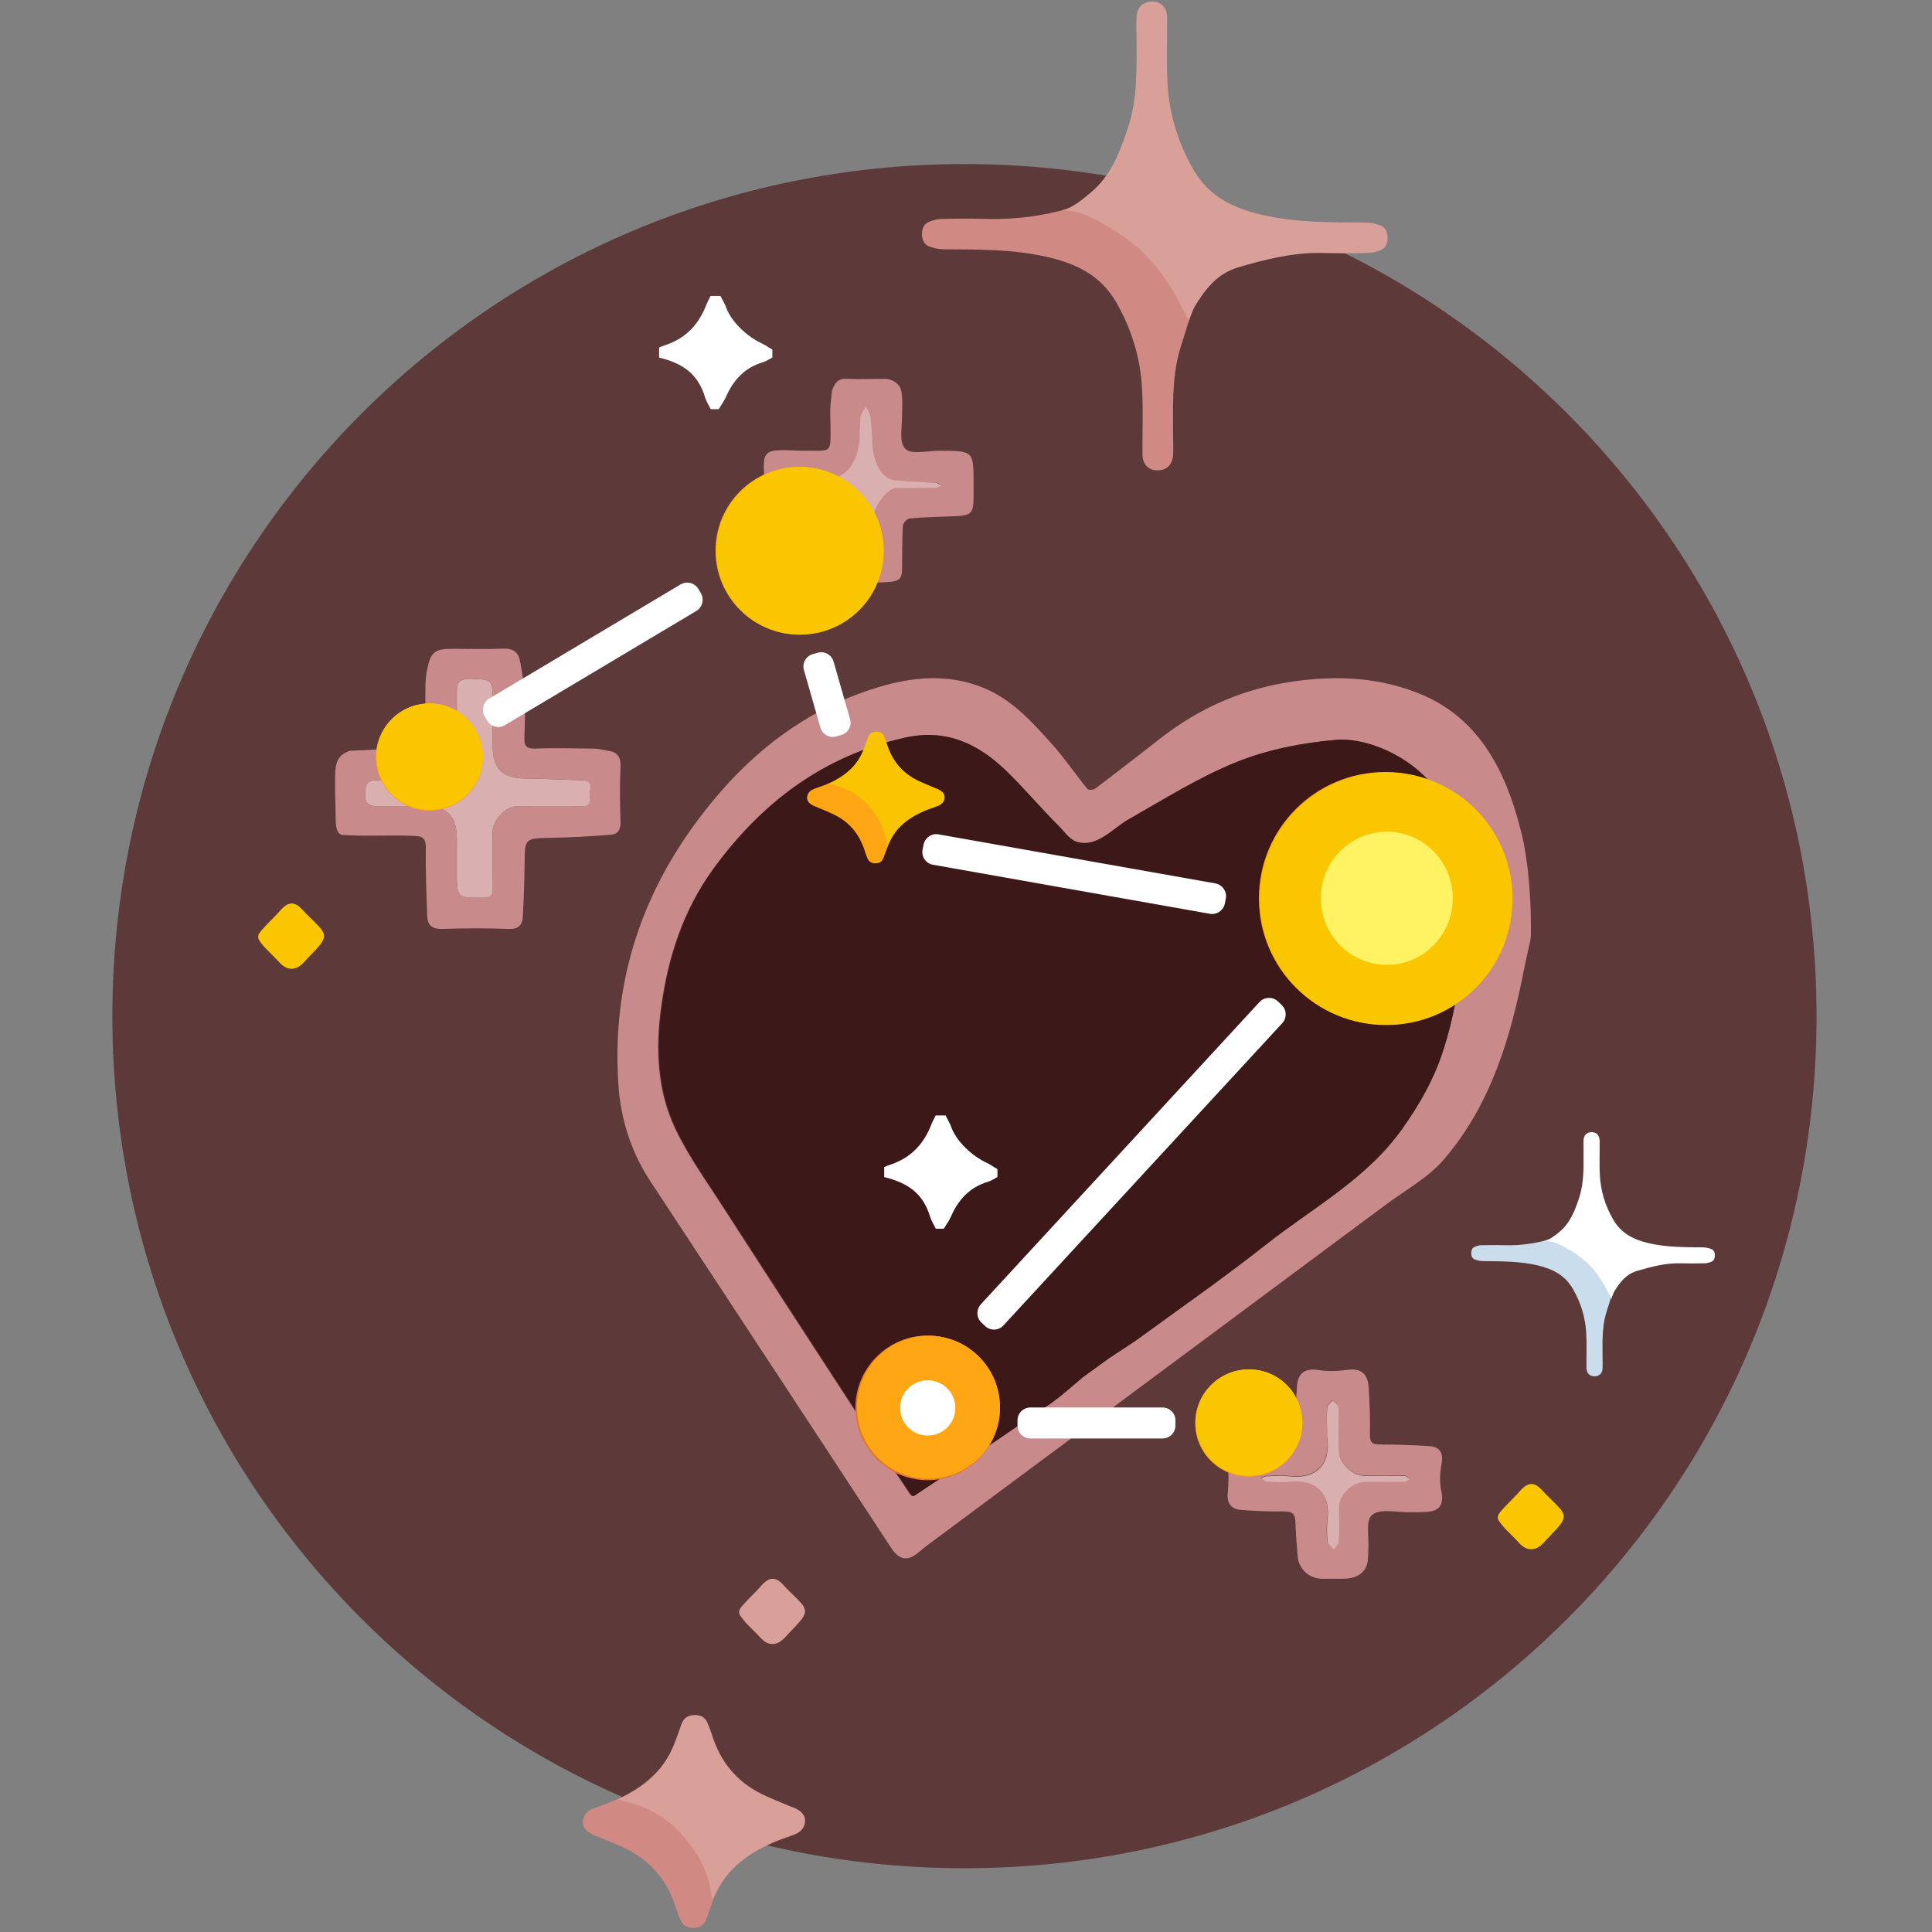
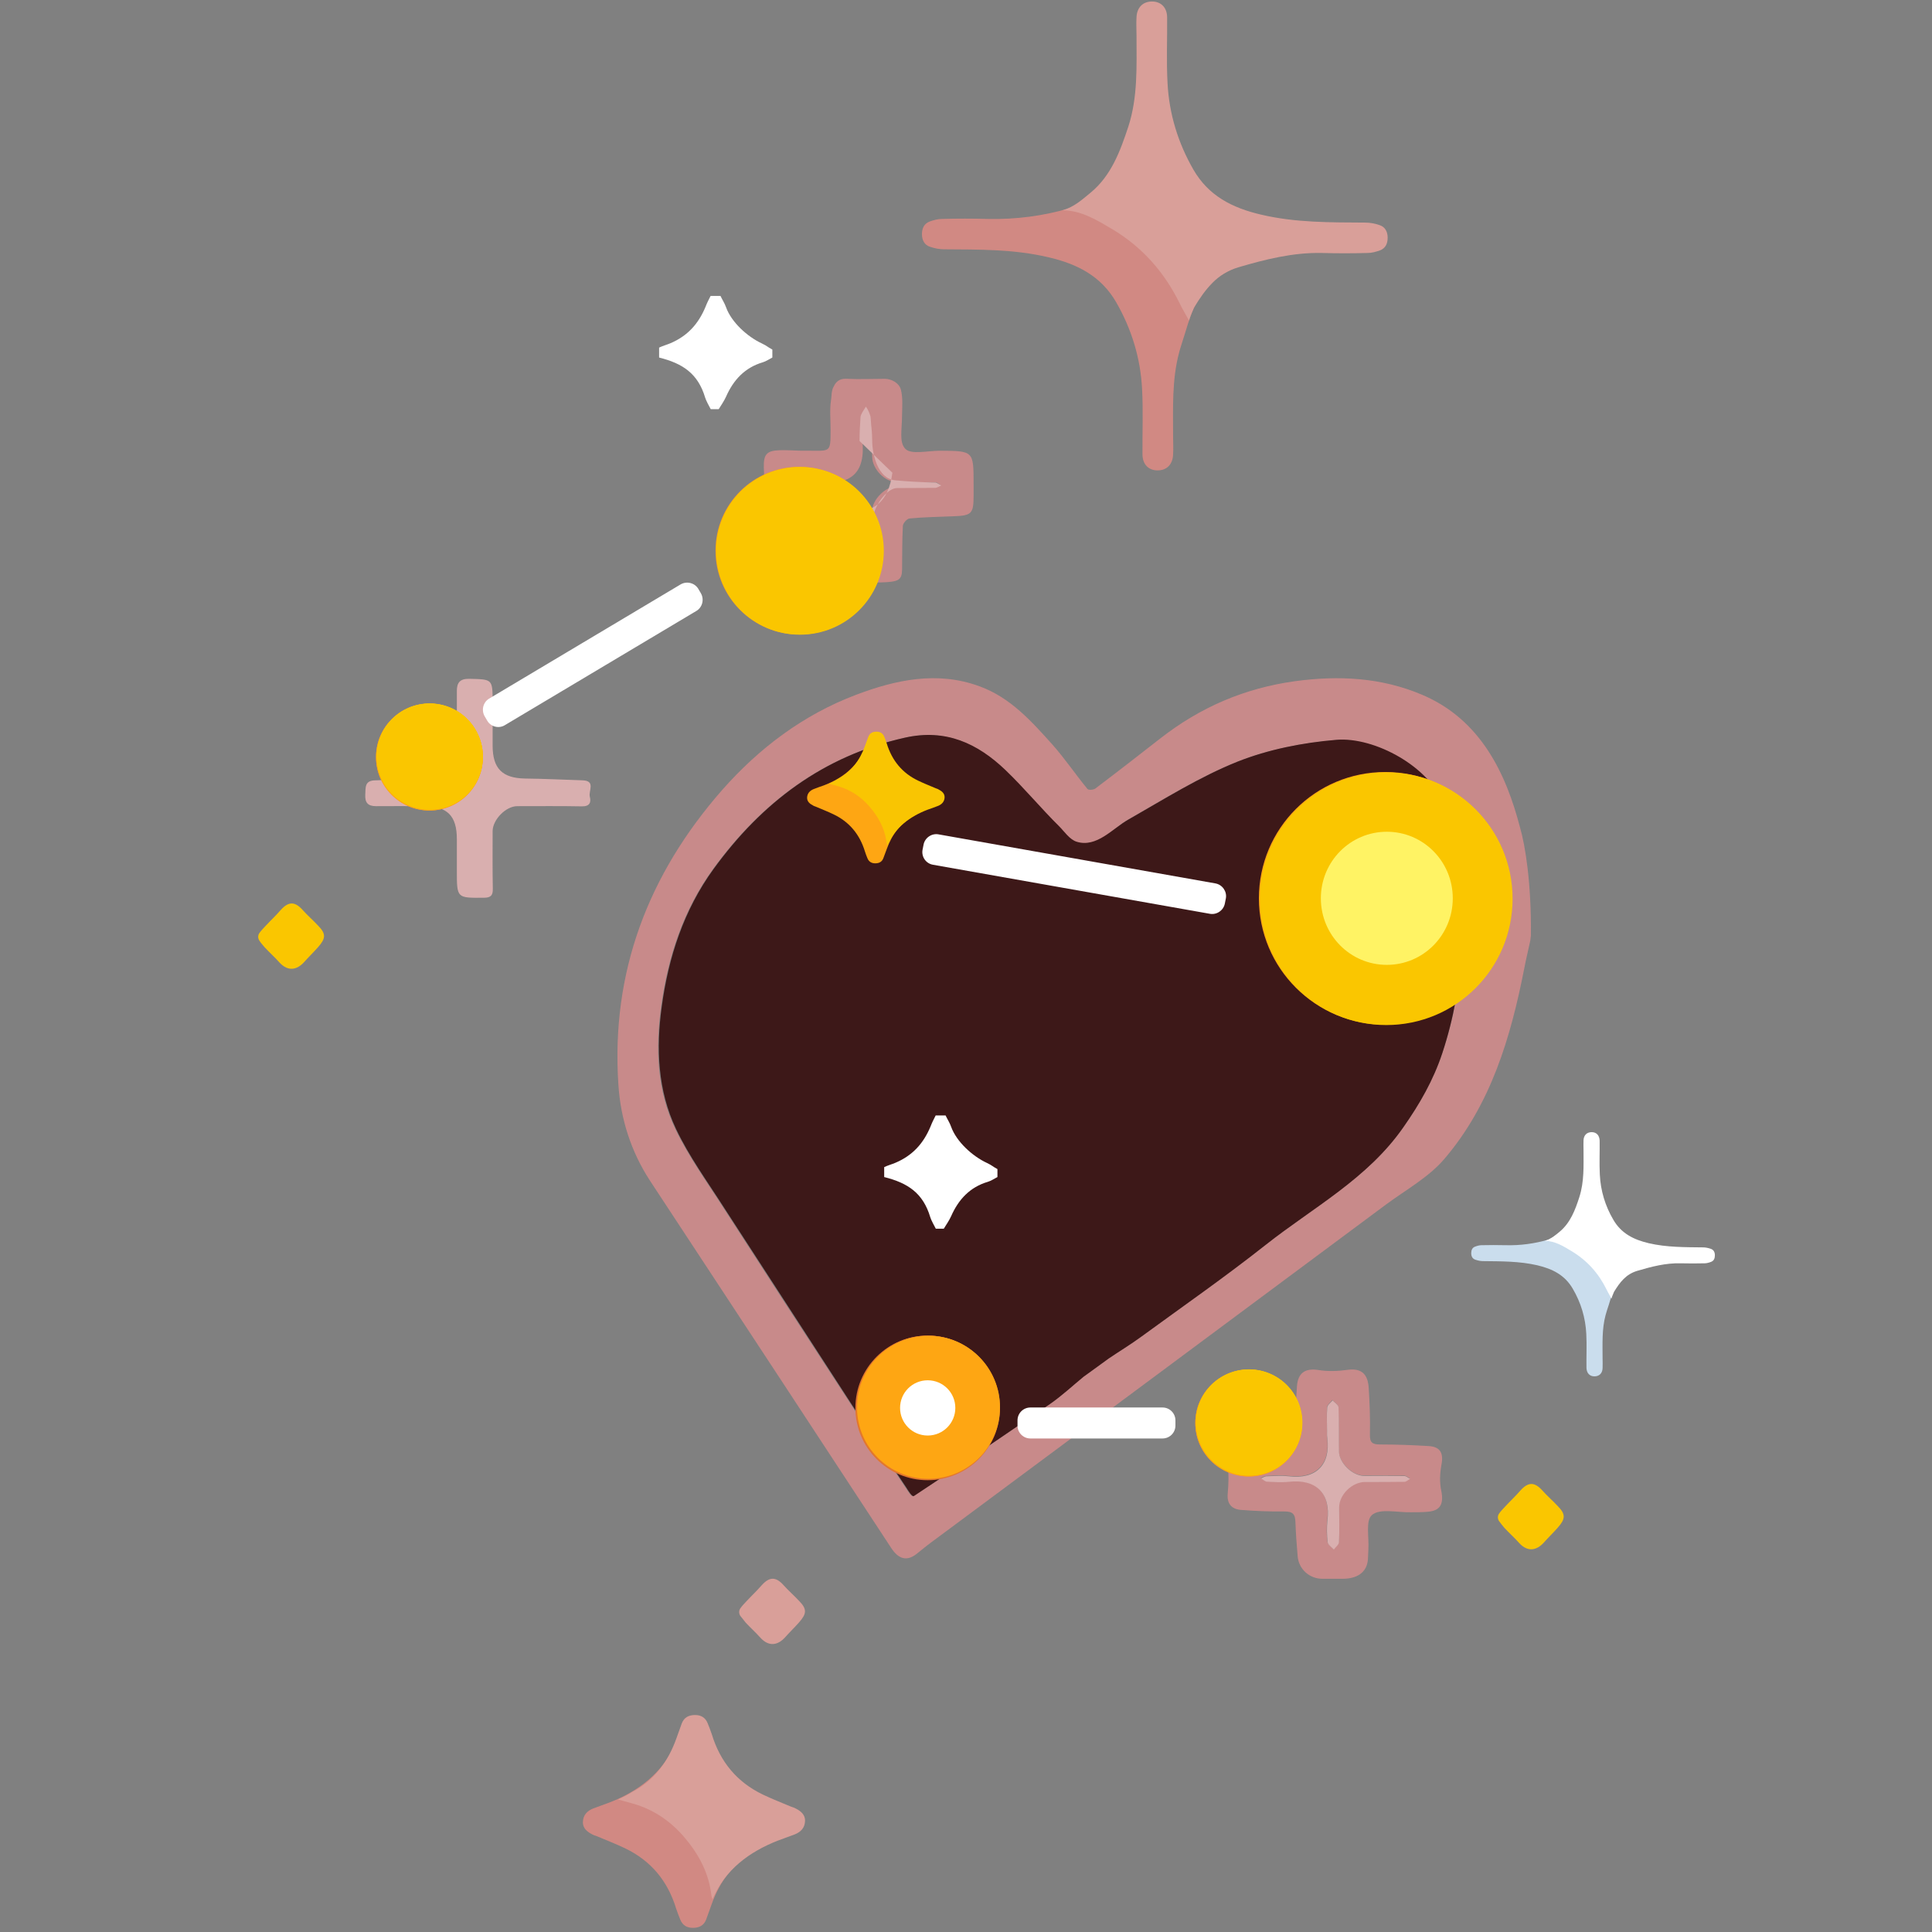
<svg xmlns="http://www.w3.org/2000/svg" version="1.2" baseProfile="tiny-ps" viewBox="0 0 512 512" width="512" height="512">
  <rect x="0" y="0" width="512" height="512" fill="#808080" stroke="none" />
  <title>5_vale (2)-svg</title>
  <style>
		tspan { white-space:pre }
		.s0 { fill: #5d3939 } 
		.s1 { fill: #c88a8a } 
		.s2 { fill: #3d1818 } 
		.s3 { fill: #f6f1f1 } 
		.s4 { fill: #d9afaf } 
		.s5 { fill: #d18983 } 
		.s6 { fill: #d99f99 } 
		.s7 { fill: #cadded } 
		.s8 { fill: #ffffff } 
		.s9 { fill: #fac600 } 
		.s10 { fill: #fea613 } 
		.s11 { fill: #fff364 } 
		.s12 { fill: #e2772c } 
		.s13 { fill: #f9c502 } 
	</style>
  <g id="Layer_6_xA0_Изображение_1_">
-     <path id="Layer" class="s0" d="m255.59 495.1c-124.87 0-225.81-100.94-225.81-225.81c0-124.87 100.94-225.81 225.81-225.81c124.87 0 225.81 100.94 225.81 225.81c0 124.87-100.94 225.81-225.81 225.81z" />
-   </g>
+     </g>
  <g id="Group_2_xA0_Изображение_1_">
    <path id="Layer" fill-rule="evenodd" class="s1" d="m405.54 249.28c-0.53 2.53-1.16 5-1.63 7.53c-3.58 18.22-8.84 35.91-21.11 50.28c-4.16 4.9-10.21 8.21-15.48 12.11c-40.12 29.85-80.29 59.65-120.41 89.45c-1.37 1-2.63 2.05-3.95 3.11c-2.84 2.26-5 1.16-6.74-1.47c-9.48-14.43-18.95-28.9-28.43-43.33c-11.85-18.01-23.69-36.06-35.54-54.07c-5.05-7.74-7.79-16.43-8.37-25.43c-2-29.85 7.9-55.75 27.48-78.08c9.85-11.16 21.53-19.95 35.43-25.22c10.53-4 21.64-6.42 32.85-2.26c8.11 2.95 13.74 9.27 19.27 15.43c3.32 3.74 6.11 7.9 9.27 11.74c0.26 0.37 1.63 0.26 2.11-0.11c5.79-4.37 11.53-8.84 17.27-13.32c10.53-8.21 22.27-13.27 35.59-15.11c11.58-1.58 22.9-1 33.7 3.58c15.53 6.58 22.27 20.85 26.01 35.33c1.32 4.53 3 14.64 2.84 28.54m-111.88 111.98c2.79-1.9 5.69-3.63 8.42-5.63c11.11-8.11 22.38-16.01 33.17-24.48c12.53-9.9 27.01-17.53 36.49-31.17c4.32-6.16 7.95-12.48 10.32-19.64c3.05-9.11 4.74-18.48 5.11-28.01c0.32-6.9 0.74-13.85-0.16-20.64c-0.63-5-3.84-9.63-4.79-14.64c-1.95-10.64-17.95-20.53-28.33-19.64c-8.84 0.74-18.01 2.53-26.22 5.79c-10.11 4.05-19.48 9.95-28.96 15.37c-4.11 2.32-8.37 7.9-13.69 6.21c-1.84-0.58-3.26-3.11-4.58-4.37c-4.9-4.84-9.32-10.21-14.32-15c-7.37-7.11-15.79-11-26.59-8.58c-21.64 4.84-37.96 17.22-50.75 34.8c-7.9 10.9-11.95 23.32-13.74 36.49c-1.53 11.11-1.11 22.22 3.79 32.43c3.47 7.27 8.32 13.95 12.69 20.8c10.85 16.85 21.8 33.7 32.75 50.49c5.16 7.95 10.27 15.9 15.58 23.74c0.53 0.79 1.53 2.53 2.05 2.21c11.79-7.69 24.48-16.43 36.06-24.38c3.16-2.16 6-4.84 9-7.32c2.37-1.63 4.53-3.21 6.69-4.84z" />
-     <path id="Layer" fill-rule="evenodd" class="s1" d="m90.8 221.27c-0.53 0-1.84-0.42-1.84-4.05c-0.05-5.37-0.21-5.32-0.16-11.53c0.05-3.42 0.63-5.69 4-6.74c6.11-0.26 12.27-0.53 18.37-0.9c0.53-0.05 1.47-1.16 1.47-1.84c0.11-4.84 0.05-9.63 0.11-14.48c0-1.37 0.16-2.79 0.42-4.16c0.95-4.79 2-5.63 6.79-5.63c4.48 0 8.95 0.16 13.43-0.05c2.37-0.11 3.84 0.84 4.32 2.9c0.68 3.05 1.11 6.16 1.26 9.27c0.21 3.74 0.16 7.53 0 11.32c-0.11 2.26 0.47 3.05 2.84 3c5.05-0.21 10.16-0.05 15.27 0c1.32 0 2.58 0.32 3.9 0.53c2.58 0.37 3.63 1.63 3.47 4.42c-0.26 4.79-0.16 9.63 0 14.48c0.05 2.11-0.74 3.26-2.63 3.42c-5.21 0.37-10.48 0.74-15.69 0.79c-7.11 0.16-7.05 0.05-7.11 7.05c-0.05 4.63-0.21 9.27-0.47 13.9c-0.11 2.21-1.21 3.32-3.74 3.21c-5.84-0.21-11.74-0.21-17.64 0c-2.58 0.05-3.84-0.9-3.95-3.32c-0.21-5.95-0.47-11.9-0.37-17.85c0.05-2.47-0.47-3.37-2.79-3.47c-6.63-0.32-12.06 0.16-19.27-0.26zm30.27-29.48c0 1.74-0.26 3.53 0.05 5.26c0.95 5.79-3.47 10-9.37 9.37c-4.05-0.42-8.21 0.32-12.32 0.37c-2.84 0.05-2.53 1.9-2.63 3.79c-0.11 2.16 0.68 3.11 2.84 3.05c4.21-0.05 8.42 0 12.64 0c6.27 0 8.79 2.53 8.79 8.74c0 2.79 0 5.63 0 8.42c0 7.21 0 7.16 7.16 7.11c1.84 0 2.42-0.63 2.37-2.42c-0.11-5.11-0.05-10.16-0.05-15.27c0-3.05 3.47-6.53 6.53-6.58c5.69 0 11.42-0.11 17.11 0.05c2.05 0.05 2.53-1.05 2.11-2.58c-0.37-1.53 1.63-4.21-1.95-4.32c-5.05-0.16-10.11-0.42-15.22-0.47c-6-0.11-8.58-2.63-8.58-8.74c0-3.79 0-7.53 0-11.32c0-6.37 0-6.21-6.16-6.37c-2.53-0.05-3.26 1-3.32 3.21c0 2.9 0 5.79 0 8.69z" />
    <path id="Layer" fill-rule="evenodd" class="s1" d="m355.84 418.39c-1.79 0-3.63 0-5.42 0c-3.42 0-6.27-2.58-6.53-6c-0.26-2.95-0.47-5.9-0.58-8.84c-0.05-2.32-0.68-3-3-3c-3.84 0.05-7.69-0.11-11.53-0.42c-2.37-0.21-3.69-1.63-3.42-4.32c0.21-2.53 0.32-5.11 0-7.63c-0.42-3.42 1.42-4.69 4.26-4.95c3.63-0.37 7.37-0.53 11-0.47c2.11 0.05 2.63-0.63 2.63-2.69c0-4.26 0.16-8.58 0.47-12.85c0.26-3.05 1.84-4.74 5.63-4.16c2.58 0.42 5.26 0.32 7.84-0.05c4-0.53 5.32 1.58 5.53 4.79c0.26 4.11 0.42 8.21 0.32 12.37c-0.05 2.16 0.68 2.63 2.69 2.63c4.26 0 8.58 0.16 12.85 0.42c2.69 0.16 4.11 1.42 3.42 4.95c-0.42 2.26-0.53 4.63-0.05 6.9c0.84 4.11-0.79 5.37-3.79 5.58c-1.42 0.11-2.79 0.11-4.21 0.11c-3.58 0.11-8.27-1.11-10.37 0.74c-1.74 1.53-0.74 5.69-0.95 9.16c0 0.11-0.11 2.37-0.11 2.47c-0.21 3.63-2.95 5.26-6.69 5.26zm-4.16-39.33c0 0.63-0.05 1.26 0 1.84c0.95 7.16-2.95 11.11-10.27 10.21c-1.9-0.21-3.84-0.05-5.79 0c-0.53 0-1 0.37-1.53 0.58c0.53 0.32 1 0.84 1.53 0.84c1.95 0.11 3.9 0.26 5.79 0.05c7.37-0.9 11.21 3.05 10.32 10.21c-0.21 1.9-0.21 3.9 0.05 5.79c0.11 0.68 1.05 1.32 1.63 1.95c0.47-0.63 1.37-1.26 1.37-1.95c0.16-3.05 0.05-6.16 0.05-9.21c0-3.37 3.42-6.74 6.84-6.74c3.53 0 7 0 10.53-0.05c0.47 0 0.95-0.53 1.42-0.79c-0.47-0.26-0.95-0.74-1.47-0.74c-3.58-0.05-7.21 0-10.79-0.05c-3.05 0-6.53-3.47-6.58-6.53c0-3.84 0.05-7.74-0.11-11.58c0-0.63-1.05-1.26-1.58-1.9c-0.47 0.63-1.32 1.26-1.42 1.9c-0.11 2.11 0 4.11 0 6.16z" />
    <path id="Layer" fill-rule="evenodd" class="s1" d="m224.58 100.39c3.11 0.16 6.79 0 9.9 0c1.79 0 3.79 1.11 4.26 2.84c0.53 2.11 0.37 4.26 0.32 6.42c0 4.32-0.84 7.48 0.84 9.27c1.47 1.63 5.95 0.53 9.11 0.53c9 0.05 9 0 9 8.84c0 1.05 0 2.11 0 3.16c0 4.69-0.53 5.21-5.42 5.37c-3.84 0.16-7.69 0.21-11.53 0.58c-0.68 0.05-1.74 1.21-1.79 1.95c-0.21 3.84-0.16 7.74-0.21 11.58c-0.05 2.9-1 3.26-5.58 3.42c-2.58 0.11-4.9-0.11-7.58-0.05c-4.53 0.05-5.79-0.21-5.79-3.16c0-3.32 0.21-6.53 0-10c-0.16-2.95 0.26-3.53-3.69-3.9c-3.26-0.11-3.32-0.21-10.79-0.37c-2.37-0.05-3.37-0.79-3.21-5.37c0.05-2.11 0.16-4.21 0.05-6.32c-0.21-3.79 0-5.48 3.11-5.79c2.69-0.26 5.21 0.11 7.9 0.05c6.63-0.05 6.63 0.84 6.63-5.63c0-2.26-0.26-5.48 0.11-7.69c0.21-1.21 0.05-2.37 0.63-3.53c1-2.16 2.37-2.26 3.74-2.21zm3.95 16.22c0.9 8.79-3 12.06-11.74 11.21c-1.47-0.16-3-0.05-4.48 0c-0.37 0-0.74 0.21-1.11 0.32c0.37 0.21 0.68 0.63 1.05 0.63c2.26 0.11 4.53 0.11 6.84 0.11c6.42 0 8.9 2.53 8.9 8.9c0 1.58-0.21 3.21 0.05 4.74c0.21 1.26 1.26 4.05 1.47 3.58c0.58-1.53 1.42-2.37 1.58-3.69c0.26-2.32 0.05-4.74 0.05-7.11c0.05-2.9 3.53-6.37 6.37-6.42c3.53-0.05 7 0 10.53-0.05c0.37 0 0.79-0.26 1.16-0.37c-0.37-0.21-0.79-0.58-1.16-0.63c-3.42-0.05-6.84 0-10.27-0.05c-3.21 0-6.58-3.42-6.63-6.69c-0.05-3.58-0.63-6.9-0.84-10.48c-0.05-0.68-0.42-1.58-0.95-2.26c-0.42 0.79-0.53 1.68-0.58 2.47c-0.21 2-0.26 3.9-0.26 5.79z" />
    <path id="Layer" class="s2" d="m287.29 364.74c-3 2.47-5.84 5.11-9 7.32c-11.64 7.95-24.32 16.64-36.06 24.38c-0.53 0.37-1.53-1.42-2.05-2.21c-5.26-7.84-10.42-15.79-15.58-23.74c-10.9-16.85-21.85-33.64-32.75-50.49c-4.37-6.84-9.21-13.48-12.69-20.8c-4.84-10.21-5.32-21.32-3.79-32.43c1.79-13.16 5.84-25.59 13.74-36.49c12.79-17.58 29.06-29.96 50.75-34.8c10.79-2.42 19.22 1.53 26.59 8.58c5 4.79 9.42 10.16 14.32 15c1.26 1.26 2.69 3.42 4.53 4c5.32 1.68 9.58-3.53 13.69-5.84c9.53-5.42 18.85-11.32 28.96-15.37c8.21-3.26 17.32-5.05 26.22-5.79c10.11-0.84 24.8 7.16 28.43 17.22c0.79 2.26 2.42 6.32 2.58 6.95c1.53 5.11 1.42 5.58 2 10.21c0.84 6.79 0.42 13.79 0.16 20.64c-0.42 9.53-2.11 18.9-5.11 28.01c-2.37 7.16-6 13.48-10.32 19.64c-9.48 13.64-23.96 21.27-36.49 31.17c-10.79 8.53-22.06 16.37-33.17 24.48c-2.74 2-5.63 3.74-8.42 5.63c-2.16 1.58-4.32 3.16-6.53 4.74z" />
    <path id="Layer" class="s3" d="m287.29 364.74c2.16-1.58 4.37-3.16 6.53-4.74c-2.16 1.58-4.32 3.16-6.53 4.74z" />
    <path id="Layer" class="s4" d="m121.07 191.79c0-2.9 0-5.79 0-8.69c0-2.16 0.79-3.26 3.32-3.21c6.16 0.16 6.16 0 6.16 6.37c0 3.79 0 7.53 0 11.32c0 6.11 2.58 8.63 8.58 8.74c5.05 0.05 10.11 0.32 15.22 0.47c3.58 0.11 1.58 2.79 1.95 4.32c0.42 1.53-0.05 2.63-2.11 2.58c-5.69-0.11-11.37-0.05-17.11-0.05c-3 0-6.48 3.53-6.53 6.58c0 5.11-0.05 10.16 0.05 15.27c0.05 1.79-0.53 2.42-2.37 2.42c-7.16 0.05-7.16 0.16-7.16-7.11c0-2.79 0-5.63 0-8.42c0-6.21-2.53-8.74-8.79-8.74c-4.21 0-8.42-0.05-12.64 0c-2.16 0-2.95-0.95-2.84-3.05c0.11-1.9-0.21-3.74 2.63-3.79c4.11-0.05 8.27-0.79 12.32-0.37c5.95 0.63 10.32-3.58 9.37-9.37c-0.32-1.74-0.05-3.53-0.05-5.26z" />
    <path id="Layer" class="s4" d="m351.68 379.06c0-2-0.11-4.05 0.05-6.05c0.05-0.68 0.9-1.26 1.42-1.9c0.58 0.63 1.58 1.21 1.58 1.9c0.16 3.84 0.05 7.74 0.11 11.58c0 3.05 3.53 6.48 6.58 6.53c3.58 0 7.21 0 10.79 0.05c0.47 0 0.95 0.47 1.47 0.74c-0.47 0.26-0.95 0.74-1.42 0.79c-3.53 0.05-7 0.05-10.53 0.05c-3.42 0-6.84 3.37-6.84 6.74c0 3.05 0.11 6.16-0.05 9.21c-0.05 0.68-0.9 1.32-1.37 1.95c-0.58-0.63-1.53-1.26-1.63-1.95c-0.21-1.9-0.26-3.9-0.05-5.79c0.9-7.11-3-11.06-10.32-10.21c-1.9 0.21-3.84 0.05-5.79-0.05c-0.53-0.05-1-0.58-1.53-0.84c0.53-0.21 1-0.58 1.53-0.58c1.95-0.05 3.9-0.21 5.79 0c7.32 0.9 11.21-3.05 10.27-10.21c-0.11-0.74-0.05-1.37-0.05-1.95z" />
-     <path id="Layer" class="s4" d="m227.79 116.87c0-1.95 0.11-4.53 0.26-6.42c0.11-0.79 0.95-1.9 1.42-2.69c0.53 0.68 1.21 2.21 1.26 2.9c0.21 3.58 0.37 2.84 0.42 6.42c0.05 3.26 1.42 9.79 6.11 10.21c3.42 0.32 7.21 0.53 10.64 0.58c0.37 0 1.11 0.58 1.53 0.79c-0.37 0.16-1.16 0.63-1.53 0.63c-3.53 0.05-6.63 0-10.16 0.05c-2.9 0-6.37 5.26-6.37 8.16c0 2.37 0.11 2.63-0.16 5c-0.16 1.32-1.16 3.79-1.58 4.53c-0.26 0.47-1.47-3.21-1.68-4.53c-0.26-1.53 0.05-3.16-0.05-4.74c-0.21-3.47-2.32-8.42-8.69-8.42c-2.26 0-4.53-0.11-6.84-0.21c-0.37 0-0.9-0.79-1.26-1c0.37-0.11 0.84-0.74 1.21-0.74c1.47-0.05 3.11 0.05 4.58 0c5.79-0.11 9.85-2.58 10.9-10.53z" />
+     <path id="Layer" class="s4" d="m227.79 116.87c0-1.95 0.11-4.53 0.26-6.42c0.11-0.79 0.95-1.9 1.42-2.69c0.53 0.68 1.21 2.21 1.26 2.9c0.21 3.58 0.37 2.84 0.42 6.42c0.05 3.26 1.42 9.79 6.11 10.21c3.42 0.32 7.21 0.53 10.64 0.58c0.37 0 1.11 0.58 1.53 0.79c-0.37 0.16-1.16 0.63-1.53 0.63c-3.53 0.05-6.63 0-10.16 0.05c-2.9 0-6.37 5.26-6.37 8.16c0 2.37 0.11 2.63-0.16 5c-0.16 1.32-1.16 3.79-1.58 4.53c-0.26 0.47-1.47-3.21-1.68-4.53c-0.26-1.53 0.05-3.16-0.05-4.74c-2.26 0-4.53-0.11-6.84-0.21c-0.37 0-0.9-0.79-1.26-1c0.37-0.11 0.84-0.74 1.21-0.74c1.47-0.05 3.11 0.05 4.58 0c5.79-0.11 9.85-2.58 10.9-10.53z" />
  </g>
  <g id="Слой_5">
    <path id="Layer" class="s5" d="m330.46 69.33c-2.53 1.53-6.63 2.9-8.63 5c-4.63 4.79-5.58 6.63-7.79 14c-0.37 1.21-1.26 3.9-1.58 5.16c-1.9 7.21-1.58 14.58-1.58 22.01c0 1.68 0.11 3.32 0 5c-0.11 2.58-1.68 4.16-4.11 4.16c-2.37 0-4-1.58-4-4.26c-0.05-5.79 0.21-11.58-0.11-17.37c-0.42-8.16-2.79-15.85-6.84-22.9c-4-6.95-10.27-10.16-17.95-11.95c-9.16-2.16-18.37-2.05-27.64-2.11c-1.26 0-2.58-0.26-3.79-0.68c-1.47-0.47-2.11-1.79-2.11-3.32c0-1.53 0.53-2.79 2.05-3.37c1.05-0.37 2.16-0.68 3.26-0.68c4.05-0.11 8.06-0.11 12.11 0c7.63 0.16 14.74-0.79 21.95-2.9c6.69-3.42 9.69-6.95 12.74-11.95c0.42-0.63 0.95-1.21 1.37-1.84c0.58 1.05 1.11 2.16 1.68 3.21c4.05 8.27 9.9 14.9 17.8 19.64c4 2.53 8.11 5.05 13.16 5.16z" />
    <path id="Layer" class="s6" d="m281.55 55.74c3.16-0.9 5.21-2.84 7.48-4.69c5.48-4.53 7.84-11 10-17.53c2.53-7.84 2.16-15.9 2.16-23.96c0-1.68-0.11-3.32 0-5c0.11-2.58 1.68-4.16 4.11-4.16c2.37 0 4 1.58 4 4.26c0.05 5.79-0.21 11.58 0.11 17.37c0.42 8.16 2.79 15.85 6.84 22.9c4 6.95 10.27 10.16 17.95 11.95c9.16 2.16 18.37 2.05 27.64 2.11c1.26 0 2.58 0.26 3.79 0.68c1.47 0.47 2.11 1.79 2.11 3.32c0 1.53-0.53 2.79-2.05 3.37c-1.05 0.37-2.16 0.68-3.26 0.68c-4.05 0.11-8.06 0.11-12.11 0c-7.63-0.16-14.95 1.68-22.11 3.79c-5.74 1.68-8.74 5.74-11.79 10.69c-0.95 2.16-1.05 2.53-1.32 3.42c-0.58-1.05-1.95-3.42-2.47-4.53c-4.05-8.27-9.9-14.9-17.8-19.64c-4.11-2.42-8.21-5-13.27-5.05z" />
    <path id="Layer" class="s7" d="m434.91 335.89c-1.32 0.79-3.47 1.53-4.53 2.63c-2.42 2.47-2.9 3.47-4.05 7.32c-0.21 0.63-0.68 2.05-0.84 2.69c-1 3.74-0.79 7.63-0.79 11.48c0 0.84 0.05 1.74 0 2.58c-0.05 1.37-0.9 2.16-2.16 2.16c-1.26 0-2.05-0.84-2.11-2.21c-0.05-3 0.11-6.05-0.05-9.06c-0.21-4.26-1.42-8.27-3.58-11.95c-2.11-3.63-5.37-5.26-9.37-6.21c-4.79-1.11-9.58-1.05-14.43-1.11c-0.68 0-1.37-0.16-2-0.37c-0.79-0.26-1.11-0.9-1.11-1.74c0-0.79 0.26-1.47 1.05-1.74c0.53-0.21 1.16-0.37 1.68-0.37c2.11-0.05 4.21-0.05 6.32 0c4 0.11 7.69-0.42 11.42-1.47c3.47-1.79 5.05-3.63 6.63-6.21c0.21-0.32 0.47-0.63 0.74-0.95c0.26 0.58 0.58 1.11 0.84 1.68c2.11 4.32 5.16 7.74 9.27 10.21c2.26 1.26 4.42 2.63 7.05 2.63z" />
    <path id="Layer" class="s8" d="m409.43 328.83c1.63-0.47 2.74-1.47 3.9-2.42c2.84-2.37 4.11-5.74 5.21-9.16c1.32-4.11 1.11-8.27 1.11-12.48c0-0.84-0.05-1.74 0-2.58c0.05-1.37 0.9-2.16 2.16-2.16c1.26 0 2.05 0.84 2.11 2.21c0.05 3-0.11 6.05 0.05 9.06c0.21 4.26 1.42 8.27 3.58 11.95c2.11 3.63 5.37 5.26 9.37 6.21c4.79 1.11 9.58 1.05 14.43 1.11c0.68 0 1.37 0.16 2 0.37c0.79 0.26 1.11 0.9 1.11 1.74c0 0.79-0.26 1.47-1.05 1.74c-0.53 0.21-1.16 0.37-1.68 0.37c-2.11 0.05-4.21 0.05-6.32 0c-4-0.11-7.79 0.9-11.53 2c-3 0.9-4.58 3-6.16 5.58c-0.47 1.11-0.53 1.32-0.68 1.79c-0.26-0.58-1-1.79-1.26-2.37c-2.11-4.32-5.16-7.74-9.27-10.21c-2.26-1.37-4.42-2.69-7.05-2.74z" />
    <path id="Layer" class="s8" d="m188.31 78.43c0.9 0 1.74 0 2.63 0c0.47 1 1.11 1.95 1.47 3c1.42 3.95 5.63 7.79 9.48 9.58c1.53 0.74 1.26 0.79 2.79 1.63c0 0.68 0 1.42 0 2.11c-0.84 0.42-1.63 1-2.53 1.26c-4.79 1.42-7.79 4.69-9.74 9.11c-0.53 1.16-1.26 2.21-1.95 3.32c-0.68 0-1.42 0-2.11 0c-0.37-0.68-1.26-2.32-1.47-3.05c-1.9-6.37-5.9-9.06-12.21-10.64c0-0.9 0-1.74 0-2.63c0.84-0.42 2-0.74 3-1.16c4.58-1.95 7.42-5.16 9.27-9.58c0.47-1.21 0.79-1.79 1.37-2.95z" />
    <path id="Layer" class="s8" d="m247.96 295.61c0.9 0 1.74 0 2.63 0c0.47 1 1.11 1.95 1.47 3c1.42 3.95 5.63 7.79 9.48 9.58c1.53 0.74 1.26 0.79 2.79 1.63c0 0.68 0 1.42 0 2.11c-0.84 0.42-1.63 1-2.53 1.26c-4.79 1.42-7.79 4.69-9.74 9.11c-0.53 1.16-1.26 2.21-1.95 3.32c-0.68 0-1.42 0-2.11 0c-0.37-0.68-1.26-2.32-1.47-3.05c-1.9-6.37-5.9-9.06-12.21-10.64c0-0.9 0-1.74 0-2.63c0.84-0.42 2-0.74 3-1.16c4.58-1.95 7.42-5.16 9.27-9.58c0.47-1.21 0.79-1.79 1.37-2.95z" />
    <path id="Layer" class="s6" d="m196.2 428.23c-0.42-0.63-0.42-1.42 0-2c0.42-0.63 1.05-1.26 1.58-1.84c1.47-1.58 2.74-2.74 4.11-4.32c2.05-2.26 3.74-2.26 5.79 0.05c1.32 1.47 2.79 2.74 4.11 4.16c2.11 2.16 2 3.37-0.05 5.69c-1.21 1.37-2.53 2.63-3.74 4c-1.79 1.95-4.16 2.58-6.48 0.05c-1.37-1.53-2.47-2.47-3.9-4c-0.32-0.42-1.05-1.32-1.42-1.79z" />
    <path id="Layer" class="s9" d="m397.27 403.12c-0.42-0.63-0.42-1.42 0-2c0.42-0.63 1.05-1.26 1.58-1.84c1.47-1.58 2.74-2.74 4.11-4.32c2.05-2.26 3.74-2.26 5.79 0.05c1.32 1.47 2.79 2.74 4.11 4.16c2.11 2.16 2 3.37-0.05 5.69c-1.21 1.37-2.53 2.63-3.74 4c-1.79 1.95-4.16 2.58-6.48 0.05c-1.37-1.53-2.47-2.47-3.9-4c-0.32-0.37-1.05-1.26-1.42-1.79z" />
    <path id="Layer" class="s9" d="m68.74 249.28c-0.42-0.63-0.42-1.42 0-2c0.42-0.63 1.05-1.26 1.58-1.84c1.47-1.58 2.74-2.74 4.11-4.32c2.05-2.26 3.74-2.26 5.79 0.05c1.32 1.47 2.79 2.74 4.11 4.16c2.11 2.16 2 3.37-0.05 5.69c-1.21 1.37-2.53 2.63-3.74 4c-1.79 1.95-4.16 2.58-6.48 0.05c-1.37-1.53-2.47-2.47-3.9-4c-0.32-0.37-1.11-1.26-1.42-1.79z" />
    <path id="Layer" class="s10" d="m113.81 214.79c-7.83 0-14.16-6.33-14.16-14.16c0-7.83 6.33-14.16 14.16-14.16c7.83 0 14.16 6.33 14.16 14.16c0 7.83-6.33 14.16-14.16 14.16z" />
    <g id="Layer">
      <path id="Layer" class="s10" d="m113.81 214.79c-7.83 0-14.16-6.33-14.16-14.16c0-7.83 6.33-14.16 14.16-14.16c7.83 0 14.16 6.33 14.16 14.16c0 7.83-6.33 14.16-14.16 14.16z" />
      <path id="Layer" class="s9" d="m113.86 214.53c-7.77 0-14.06-6.28-14.06-14.06c0-7.77 6.28-14.06 14.06-14.06c7.77 0 14.06 6.28 14.06 14.06c0 7.77-6.28 14.06-14.06 14.06z" />
      <path id="Layer" class="s9" d="m113.91 214.58c-7.77 0-14.06-6.28-14.06-14.06c0-7.77 6.28-14.06 14.06-14.06c7.77 0 14.06 6.28 14.06 14.06c0 7.77-6.28 14.06-14.06 14.06z" />
    </g>
    <path id="Layer" class="s10" d="m211.84 168.15c-12.29 0-22.22-9.93-22.22-22.22c0-12.29 9.93-22.22 22.22-22.22c12.29 0 22.22 9.93 22.22 22.22c0 12.29-9.93 22.22-22.22 22.22z" />
    <g id="Layer">
      <path id="Layer" class="s9" d="m212 168.2c-12.29 0-22.22-9.93-22.22-22.22c0-12.29 9.93-22.22 22.22-22.22c12.29 0 22.22 9.93 22.22 22.22c0 12.29-9.93 22.22-22.22 22.22z" />
    </g>
    <path id="Layer" class="s10" d="m367.1 271.55c-18.52 0-33.48-14.97-33.48-33.48c0-18.52 14.97-33.48 33.48-33.48c18.52 0 33.48 14.97 33.48 33.48c0 18.52-14.97 33.48-33.48 33.48z" />
    <g id="Layer">
      <path id="Layer" class="s9" d="m367.37 271.65c-18.52 0-33.48-14.97-33.48-33.48c0-18.52 14.97-33.48 33.48-33.48c18.52 0 33.48 14.97 33.48 33.48c0 18.52-14.97 33.48-33.48 33.48z" />
    </g>
    <path id="Layer" class="s11" d="m367.52 255.7c-9.67 0-17.48-7.88-17.48-17.64c0-9.75 7.81-17.64 17.48-17.64c9.67 0 17.48 7.88 17.48 17.64c0 9.75-7.81 17.64-17.48 17.64z" />
    <path id="Layer" class="s12" d="m245.85 392.27c-10.6 0-19.16-8.57-19.16-19.16c0-10.6 8.57-19.16 19.16-19.16c10.6 0 19.16 8.57 19.16 19.16c0 10.6-8.57 19.16-19.16 19.16z" />
    <g id="Layer">
      <path id="Layer" class="s12" d="m245.9 391.85c-10.48 0-18.95-8.47-18.95-18.95c0-10.48 8.47-18.95 18.95-18.95c10.48 0 18.95 8.47 18.95 18.95c0 10.48-8.47 18.95-18.95 18.95z" />
      <path id="Layer" class="s10" d="m246.06 391.9c-10.48 0-18.95-8.47-18.95-18.95c0-10.48 8.47-18.95 18.95-18.95c10.48 0 18.95 8.47 18.95 18.95c0 10.48-8.47 18.95-18.95 18.95z" />
    </g>
    <path id="Layer" class="s8" d="m245.85 380.43c-4.05 0-7.32-3.27-7.32-7.32c0-4.05 3.27-7.32 7.32-7.32c4.05 0 7.32 3.27 7.32 7.32c0 4.05-3.27 7.32-7.32 7.32z" />
    <path id="Layer" class="s10" d="m330.93 391.27c-7.83 0-14.16-6.33-14.16-14.16c0-7.83 6.33-14.16 14.16-14.16c7.83 0 14.16 6.33 14.16 14.16c0 7.83-6.33 14.16-14.16 14.16z" />
    <g id="Layer">
      <path id="Layer" class="s10" d="m330.93 391.27c-7.83 0-14.16-6.33-14.16-14.16c0-7.83 6.33-14.16 14.16-14.16c7.83 0 14.16 6.33 14.16 14.16c0 7.83-6.33 14.16-14.16 14.16z" />
      <path id="Layer" class="s9" d="m330.98 391.01c-7.77 0-14.06-6.28-14.06-14.06c0-7.77 6.28-14.06 14.06-14.06c7.77 0 14.06 6.28 14.06 14.06c0 7.77-6.28 14.06-14.06 14.06z" />
      <path id="Layer" class="s9" d="m331.09 391.06c-7.77 0-14.06-6.28-14.06-14.06c0-7.77 6.28-14.06 14.06-14.06c7.77 0 14.06 6.28 14.06 14.06c0 7.77-6.28 14.06-14.06 14.06z" />
    </g>
    <path id="Layer" class="s8" d="m129.13 191l-0.68-1.16c-0.95-1.63-0.42-3.74 1.16-4.69l50.75-30.27c1.63-0.95 3.74-0.42 4.69 1.16l0.68 1.16c0.95 1.63 0.42 3.74-1.16 4.69l-50.75 30.27c-1.58 1-3.74 0.47-4.69-1.16z" />
-     <path id="Layer" class="s8" d="m222.95 194.79l-1.32 0.37c-1.79 0.53-3.69-0.53-4.21-2.32l-4.37-15.27c-0.53-1.79 0.53-3.69 2.32-4.21l1.32-0.37c1.79-0.53 3.69 0.53 4.21 2.32l4.37 15.27c0.53 1.79-0.53 3.69-2.32 4.21z" />
    <path id="Layer" class="s8" d="m244.48 225.22l0.26-1.32c0.32-1.84 2.11-3.11 3.95-2.79l73.39 13c1.84 0.32 3.11 2.11 2.79 3.95l-0.26 1.32c-0.32 1.84-2.11 3.11-3.95 2.79l-73.39-13c-1.9-0.32-3.11-2.11-2.79-3.95z" />
-     <path id="Layer" class="s8" d="m261.12 351.47l-1-0.95c-1.37-1.26-1.47-3.42-0.21-4.84l73.87-80.13c1.26-1.37 3.42-1.47 4.84-0.21l1 0.95c1.37 1.26 1.47 3.42 0.21 4.84l-73.92 80.13c-1.26 1.37-3.42 1.47-4.79 0.21z" />
    <path id="Layer" class="s8" d="m269.65 377.79v-1.37c0-1.9 1.53-3.42 3.42-3.42h35.01c1.9 0 3.42 1.53 3.42 3.42v1.37c0 1.9-1.53 3.42-3.42 3.42h-35.01c-1.9 0-3.42-1.53-3.42-3.42z" />
    <path id="Layer" class="s10" d="m229.06 198.63c0.16 0.37 0.21 0.74 0.26 1.16c0.53 3.58 2.26 6.63 4.58 9.27c2.16 2.47 4.9 4.32 8.16 5.26c0.84 0.21 1.63 0.47 2.47 0.68c-1.11 0.47-1.74 0.84-2.21 1.16c-3.69 1.95-5.95 5-7.32 8.84c-0.32 0.79-0.58 1.63-0.9 2.42c-0.37 1-1.16 1.37-2.16 1.37c-0.95 0-1.68-0.42-2.05-1.32c-0.26-0.58-0.47-1.21-0.68-1.84c-1.37-4.48-4.11-7.84-8.37-9.85c-1.53-0.74-3.05-1.32-4.63-2c-0.26-0.11-0.53-0.16-0.74-0.32c-0.84-0.42-1.63-1.05-1.58-2.11c0.05-1.05 0.68-1.79 1.68-2.21c0.9-0.37 1.84-0.68 2.74-1c4.69-1.79 8.69-4.74 10.74-9.53z" />
    <path id="Layer" class="s13" d="m235.16 224.06c-0.16-0.37-0.21-0.74-0.26-1.16c-0.53-3.58-2.26-6.63-4.58-9.27c-2.16-2.47-4.9-4.32-8.16-5.26c-0.84-0.21-1.63-0.47-2.47-0.68c1.11-0.47 1.74-0.84 2.21-1.16c3.69-1.95 5.95-5 7.32-8.84c0.32-0.79 0.58-1.63 0.9-2.42c0.37-1 1.16-1.37 2.16-1.37c0.95 0 1.68 0.42 2.05 1.32c0.26 0.58 0.47 1.21 0.68 1.84c1.37 4.48 4.11 7.84 8.37 9.85c1.53 0.74 3.05 1.32 4.63 2c0.26 0.11 0.53 0.16 0.74 0.32c0.84 0.42 1.63 1.05 1.58 2.11c-0.05 1.05-0.68 1.79-1.68 2.21c-0.9 0.37-1.84 0.68-2.74 1c-4.74 1.79-8.74 4.74-10.74 9.53z" />
    <path id="Layer" class="s5" d="m178.94 462.14c0.32 0.63 0.37 1.21 0.47 1.84c0.84 5.79 3.69 10.69 7.42 14.95c3.53 4 7.95 7 13.21 8.48c1.32 0.37 2.69 0.74 4 1.11c-1.79 0.79-2.79 1.37-3.63 1.9c-5.95 3.11-9.63 8.06-11.85 14.32c-0.47 1.32-0.95 2.63-1.42 3.95c-0.63 1.63-1.9 2.21-3.53 2.21c-1.53 0-2.69-0.63-3.32-2.16c-0.37-0.95-0.79-1.95-1.11-2.95c-2.21-7.27-6.63-12.64-13.48-15.95c-2.42-1.16-5-2.16-7.48-3.21c-0.42-0.16-0.84-0.26-1.21-0.47c-1.37-0.68-2.63-1.68-2.53-3.37c0.05-1.74 1.11-2.9 2.74-3.53c1.47-0.58 2.95-1.05 4.42-1.63c7.53-2.95 13.95-7.74 17.27-15.48z" />
    <path id="Layer" class="s6" d="m188.83 503.26c-0.32-0.63-0.32-1.21-0.42-1.84c-0.84-5.79-3.69-10.69-7.42-14.95c-3.53-4-7.95-7-13.21-8.48c-1.32-0.37-2.69-0.74-4-1.11c1.79-0.79 2.79-1.37 3.63-1.9c5.95-3.11 9.63-8.06 11.85-14.32c0.47-1.32 0.95-2.63 1.42-3.95c0.63-1.63 1.9-2.21 3.53-2.21c1.53 0 2.69 0.63 3.32 2.16c0.37 0.95 0.79 1.95 1.11 2.95c2.21 7.27 6.63 12.64 13.48 15.95c2.42 1.16 5 2.16 7.48 3.21c0.42 0.16 0.84 0.26 1.21 0.47c1.37 0.68 2.63 1.68 2.53 3.37c-0.05 1.74-1.11 2.9-2.74 3.53c-1.47 0.58-2.95 1.05-4.42 1.63c-7.58 2.95-14.06 7.74-17.32 15.48z" />
  </g>
</svg>